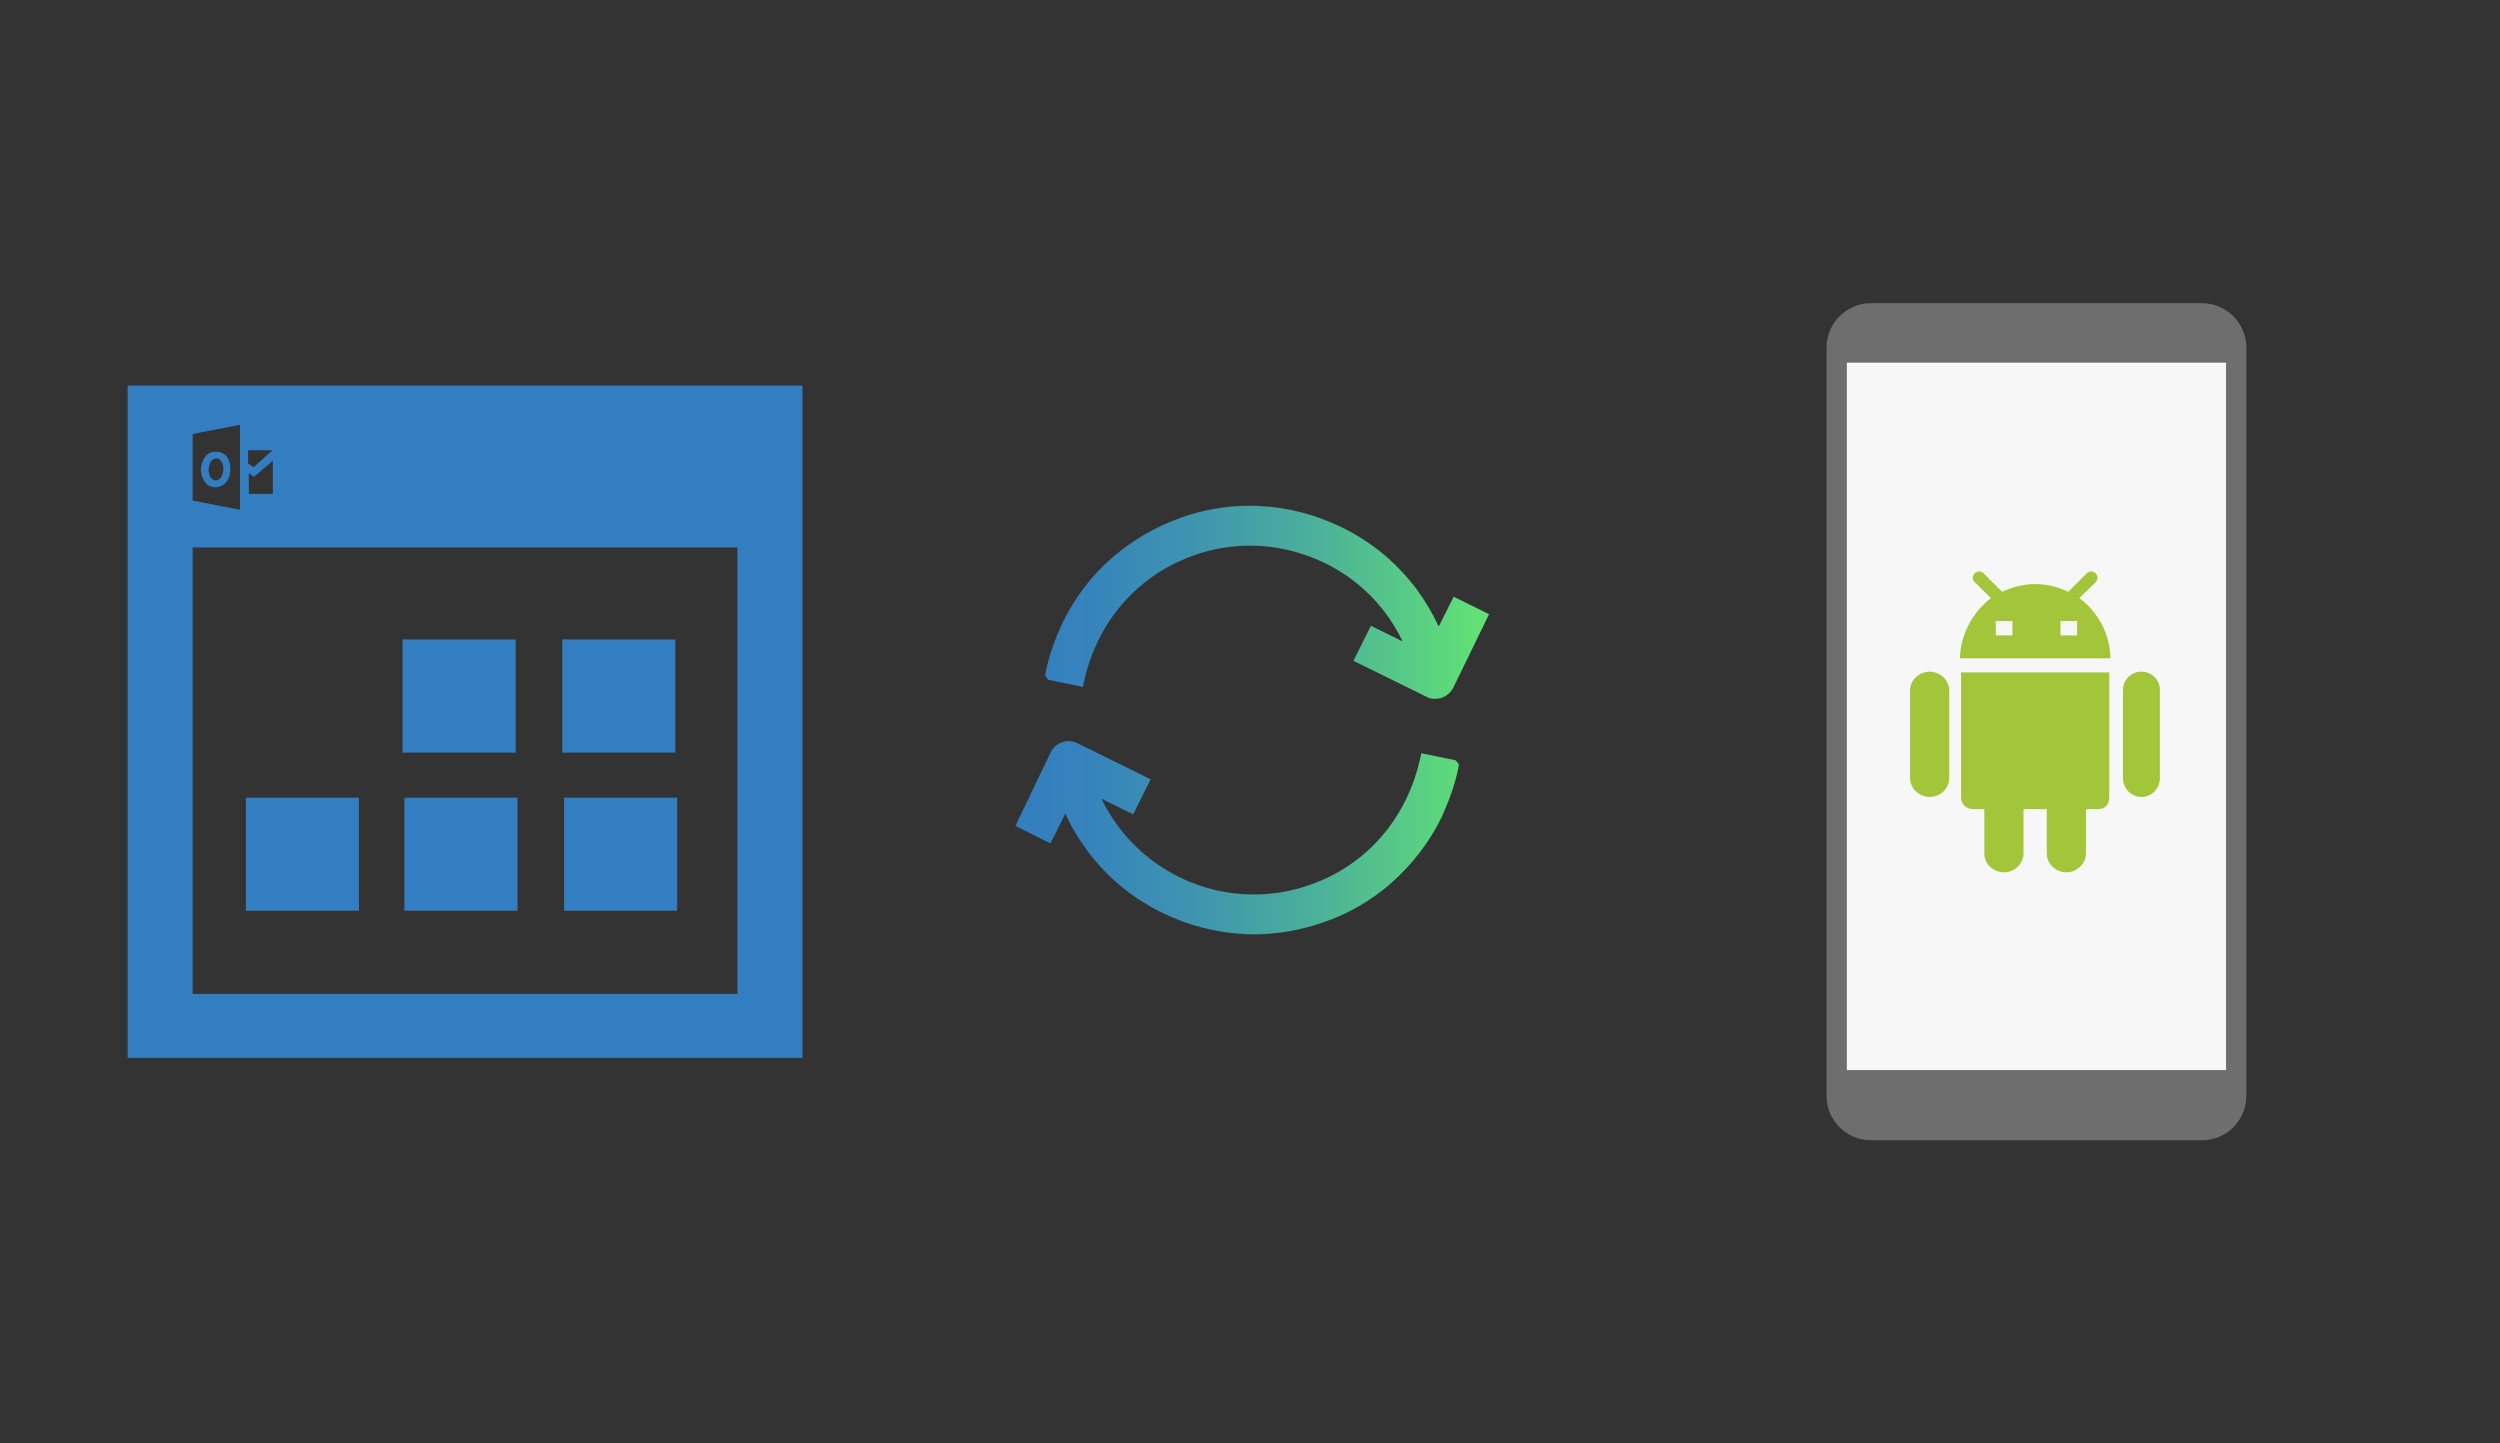
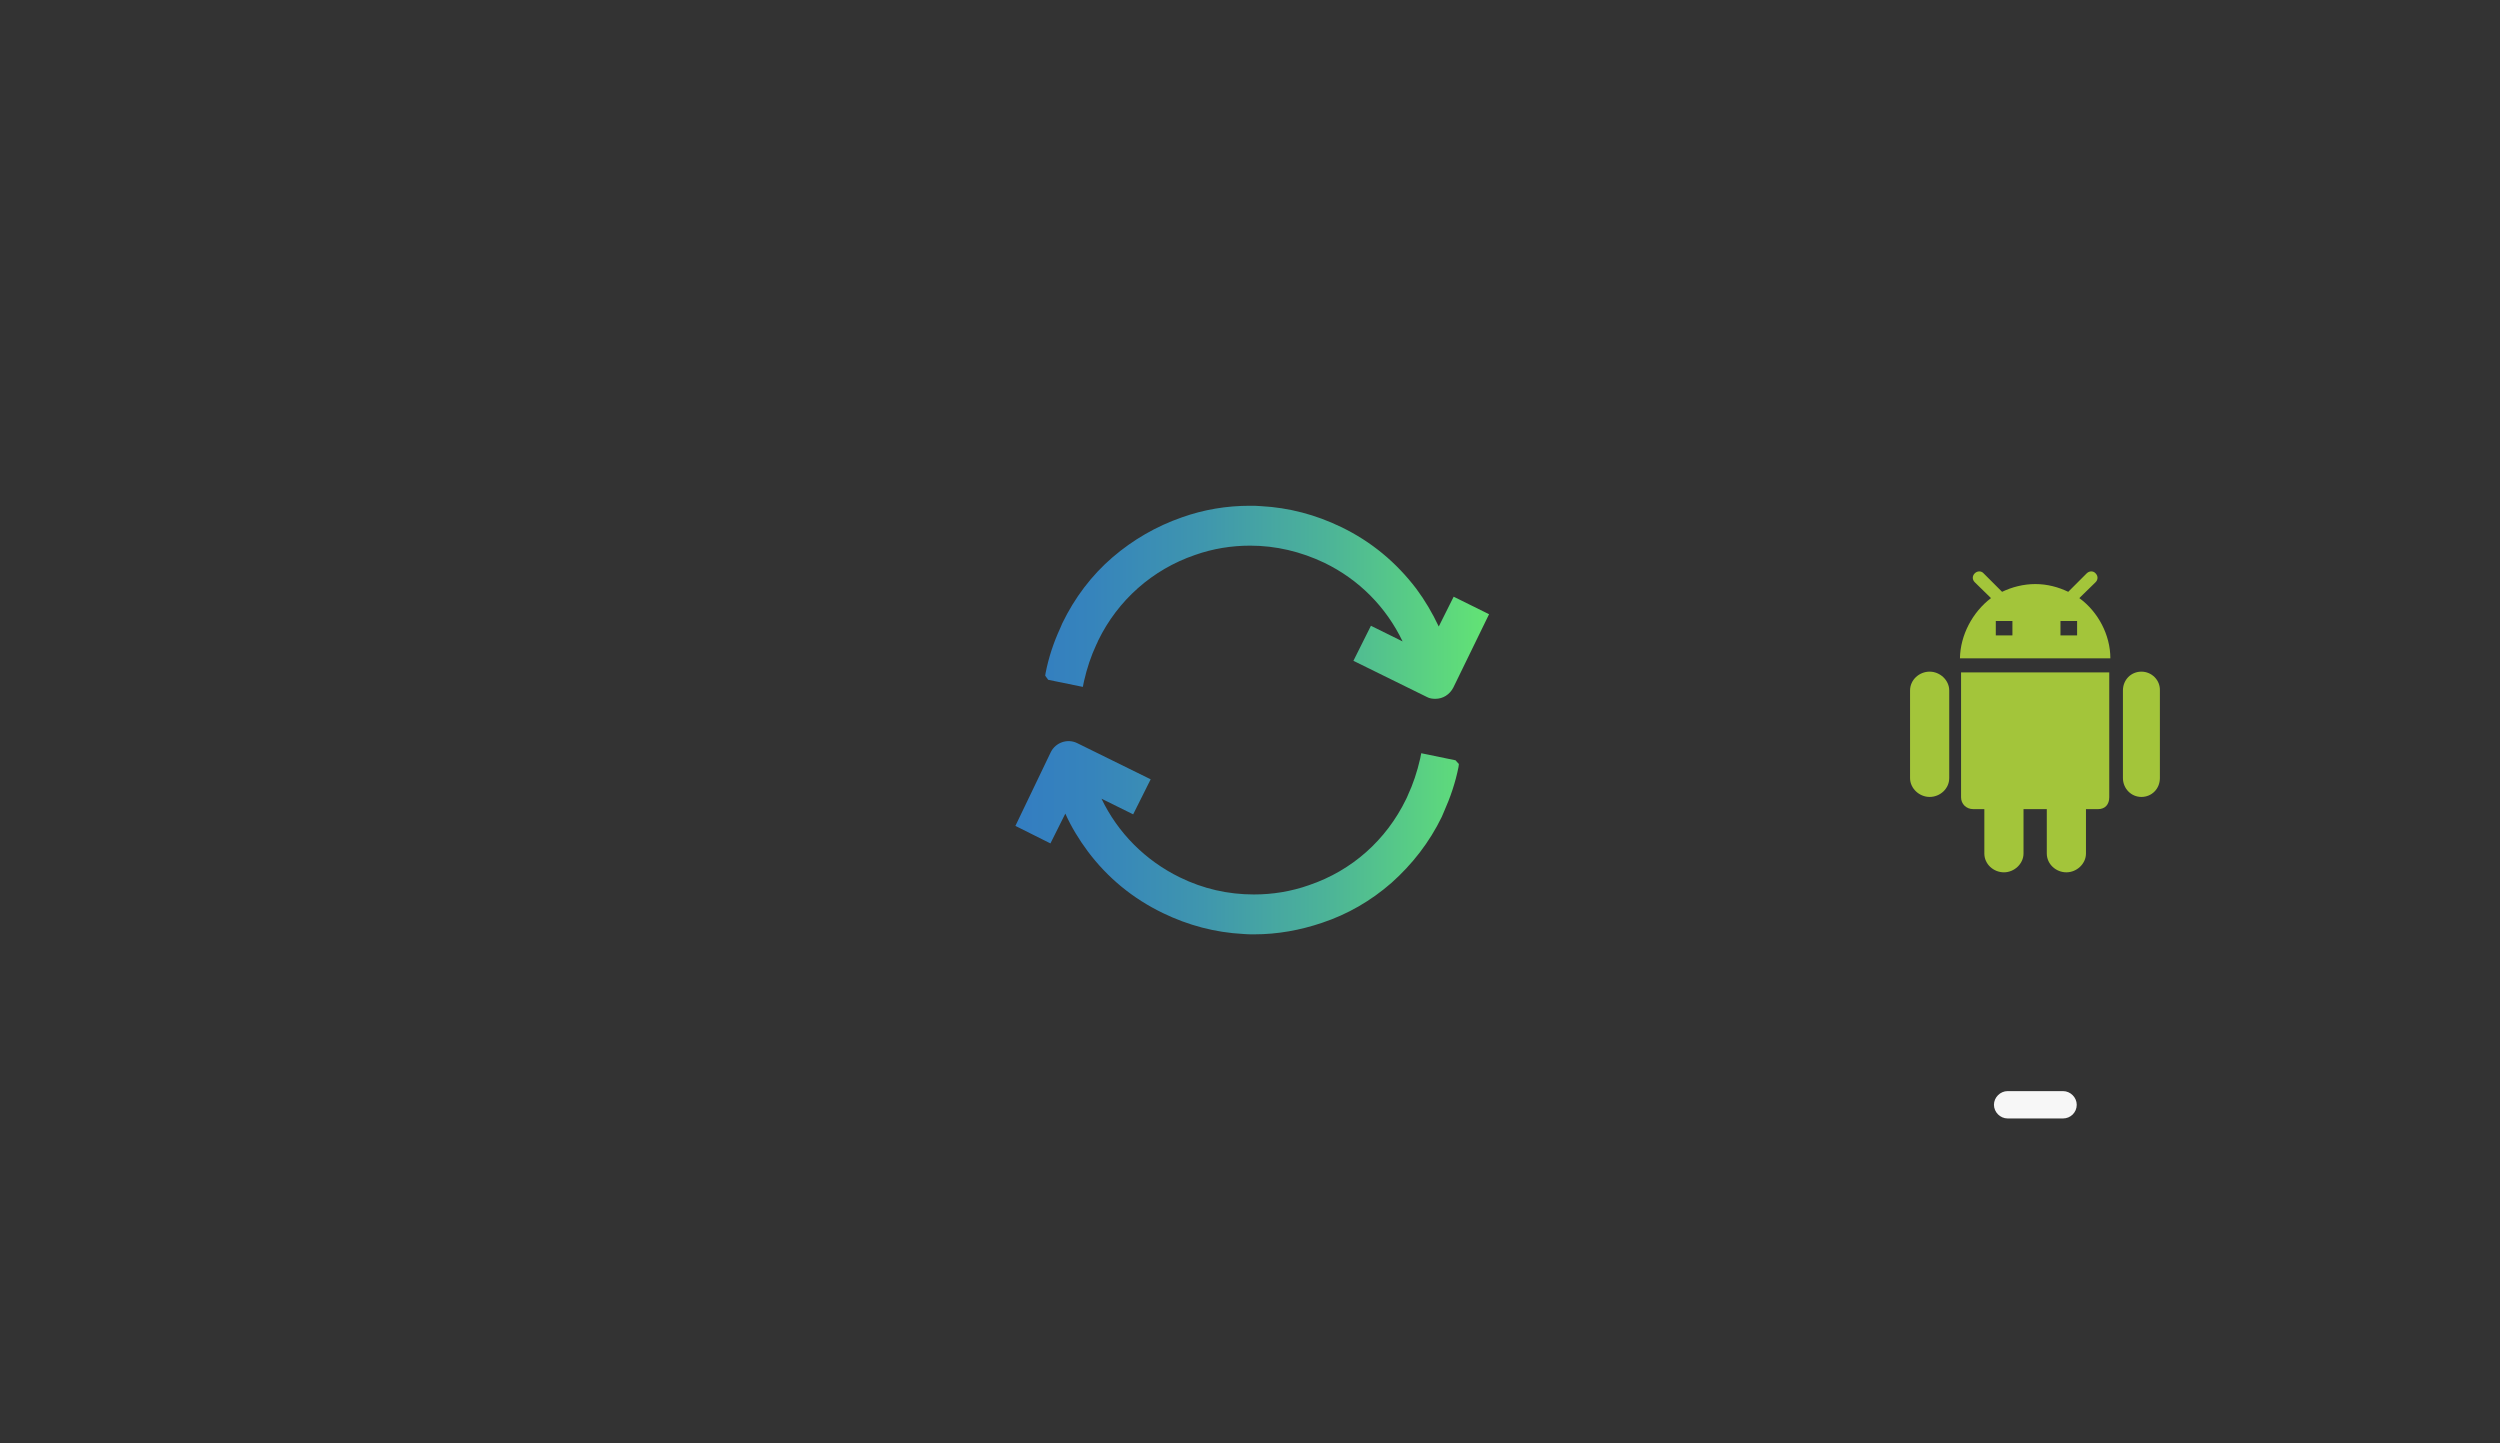
<svg xmlns="http://www.w3.org/2000/svg" x="0" y="0" width="672" height="388" xml="http://www.w3.org/XML/1998/namespace" version="1.1">
  <rect width="100%" height="100%" fill="#333333" stroke="none" />
  <svg x="422" y="66" width="250" height="256" viewBox="0, 0, 249.8, 257.7" xml:space="preserve" id="Layer_1" enable-background="new 0 0 249.8 257.7" version="1.1">
    <g>
-       <path d="M170.5 239.4 L79.3 239.4 C74.6 239.4 70.8 235.6 70.8 230.9 L70.8 26.8 C70.8 22.1 74.6 18.3 79.3 18.3 L170.5 18.3 C175.2 18.3 179 22.1 179 26.8 L179 230.9 C179 235.6 175.2 239.4 170.5 239.4 z" style="fill:#F7F7F7;" />
-     </g>
+       </g>
    <path d="M132.5 236.2 L117.5 236.2 C115.5 236.2 113.8 234.5 113.8 232.5 L113.8 232.5 C113.8 230.5 115.5 228.8 117.5 228.8 L132.5 228.8 C134.5 228.8 136.2 230.5 136.2 232.5 L136.2 232.5 C136.2 234.6 134.5 236.2 132.5 236.2 z" style="fill:#F7F7F7;" />
    <g>
-       <path d="M170.1 15.6 L80.5 15.6 C73.9 15.6 68.5 21 68.5 27.6 L68.5 230.1 C68.5 236.7 73.9 242.1 80.5 242.1 L170.1 242.1 C176.7 242.1 182.1 236.7 182.1 230.1 L182.1 27.6 C182.1 21 176.7 15.6 170.1 15.6 z M74 223.1 L74 31.7 L176.6 31.7 L176.6 223.1 L74 223.1 z" style="fill:#6E6E6E;" />
      <path d="M104.8 115.5 L145 115.5 L145 149.3 C145 151.2 143.9 152.5 142 152.5 L138.7 152.5 L138.7 164.5 C138.7 167.3 136.2 169.6 133.4 169.6 C130.6 169.6 128.1 167.4 128.1 164.5 L128.1 152.5 L121.8 152.5 L121.8 164.5 C121.8 167.3 119.3 169.6 116.5 169.6 C113.7 169.6 111.2 167.4 111.2 164.5 L111.2 152.5 L108.2 152.5 C106.3 152.5 104.9 151.1 104.9 149.3 L104.9 115.5 z M96.4 115.3 C93.6 115.3 91.1 117.5 91.1 120.4 L91.1 144.1 C91.1 146.9 93.6 149.2 96.4 149.2 C99.2 149.2 101.7 147 101.7 144.1 L101.7 120.4 C101.7 117.6 99.2 115.3 96.4 115.3 z M153.7 115.3 C150.9 115.3 148.7 117.5 148.7 120.4 L148.7 144.1 C148.7 146.9 150.9 149.2 153.7 149.2 C156.5 149.2 158.7 147 158.7 144.1 L158.7 120.4 C158.8 117.6 156.5 115.3 153.7 115.3 z M113 95.4 L108.6 91.1 C107.9 90.4 107.9 89.4 108.6 88.7 C109.3 88 110.4 88 111 88.7 L116 93.7 C118.7 92.4 121.8 91.6 125 91.6 C128.2 91.6 131.2 92.4 133.9 93.7 L138.9 88.7 C139.6 88 140.7 88 141.3 88.7 C142 89.4 142 90.4 141.3 91.1 L136.9 95.4 C142 99.1 145.3 105.4 145.3 111.7 L104.6 111.7 C104.7 105.4 108 99.2 113 95.4 z M131.8 105.5 L136.3 105.5 L136.3 101.6 L131.8 101.6 L131.8 105.5 z M114.3 105.5 L118.8 105.5 L118.8 101.6 L114.3 101.6 L114.3 101.7 L114.3 105.5 L114.3 105.5 z" style="fill:#A3C53A;" />
    </g>
  </svg>
  <svg x="250" y="107" width="173" height="173" viewBox="0, 0, 172.7, 172.7" xml:space="preserve" enable-background="new 0 0 172.7 172.7" version="1.1">
    <g id="sync_1_">
      <linearGradient x1="22.787" y1="86.36" x2="149.933" y2="86.36" gradientUnits="userSpaceOnUse" id="sync_2_">
        <stop offset="0%" stop-color="#337DC1" />
        <stop offset="16.28%" stop-color="#3684BC" />
        <stop offset="39.51%" stop-color="#3F96AE" />
        <stop offset="66.91%" stop-color="#4DB597" />
        <stop offset="97.29%" stop-color="#61E077" />
        <stop offset="100%" stop-color="#63E474" />
      </linearGradient>
      <path d="M141.9 98.2 L141.8 99 C141 103.1 139.6 107.2 137.9 111 C137.7 111.5 137.5 111.9 137.3 112.4 C134 119.2 129.4 125.1 123.8 130.1 C118.3 134.9 112.1 138.5 105.2 140.8 C99.3 142.8 93.2 143.9 87 143.9 C86 143.9 85 143.9 84 143.8 C76.5 143.4 69.3 141.5 62.5 138.2 C54.4 134.3 47.6 128.7 42.3 121.6 C40 118.5 37.9 115.1 36.3 111.5 L32.3 119.5 L22.9 114.8 L32.4 95 C33.7 92.4 36.9 91.3 39.5 92.6 L59.2 102.3 L54.5 111.7 L46 107.5 C50.4 116.7 57.8 124.1 67 128.6 C73.3 131.7 80 133.2 86.9 133.2 C91.9 133.2 96.9 132.4 101.7 130.7 C113.2 126.8 122.4 118.6 127.7 107.7 C127.9 107.3 128.1 106.9 128.2 106.6 C129.6 103.6 130.7 100.3 131.5 96.8 L131.8 95.3 L141 97.2 L141.9 98.2 z M140.5 53.3 L136.5 61.3 C134.8 57.7 132.8 54.3 130.5 51.2 C125.1 44.1 118.4 38.5 110.3 34.6 C103.5 31.3 96.3 29.4 88.8 29 C87.8 28.9 86.7 28.9 85.8 28.9 C79.6 28.9 73.5 29.9 67.6 32 C60.7 34.4 54.5 38 49 42.7 C43.3 47.6 38.8 53.6 35.5 60.4 C35.3 60.9 35.1 61.3 34.9 61.8 C33.1 65.7 31.8 69.7 31 73.8 L30.9 74.5 L31.7 75.6 L41 77.5 L41.3 76 C42.1 72.5 43.2 69.2 44.6 66.2 C44.8 65.8 45 65.4 45.1 65.1 C50.4 54.2 59.7 46 71.1 42.1 C75.9 40.4 80.9 39.6 85.9 39.6 C92.8 39.6 99.5 41.2 105.8 44.2 C115.1 48.7 122.4 56.1 126.8 65.3 L118.3 61.1 L113.6 70.5 L133.3 80.2 C134 80.6 134.8 80.7 135.6 80.7 C137.6 80.7 139.4 79.6 140.4 77.7 L150 58 L140.5 53.3 z" id="sync" style="fill:url(#sync_2_);" />
    </g>
    <g id="add_1_" />
    <g id="move_1_" />
    <g id="transfer_1_" />
    <g id="share_1_" />
    <g id="link_1_" />
    <g id="export_1_" />
    <g id="integrate_1_" />
    <g id="connect_1_" />
    <g id="copy_1_" />
    <g id="convert_1_" />
    <g id="push" />
  </svg>
  <svg x="0" y="66" width="250" height="256" viewBox="0, 0, 249.8, 257.7" xml:space="preserve" id="outlook_calendar" enable-background="new 0 0 249.8 257.7" version="1.1">
    <style type="text/css">
	.st0{fill:#337DC1;}
</style>
-     <path d="M181.8 137.2 L151.2 137.2 L151.2 106.6 L181.8 106.6 L181.8 137.2 z M151.7 180 L182.3 180 L182.3 149.4 L151.7 149.4 L151.7 180 z M108.5 180 L139.1 180 L139.1 149.4 L108.5 149.4 L108.5 180 z M96.2 149.4 L65.6 149.4 L65.6 180 L96.2 180 L96.2 149.4 z M138.6 106.6 L108 106.6 L108 137.2 L138.6 137.2 L138.6 106.6 z M61 58.2 C61.4 59 61.4 59.9 61.4 60.5 C61.4 61.6 61.2 63 60.2 64.1 C59.5 64.9 58.4 65.4 57.4 65.4 C57.3 65.4 57.1 65.4 57 65.4 C55.8 65.3 54.8 64.6 54.2 63.5 C53.1 61.6 53.2 59.5 54.3 57.6 C55 56.4 56.1 55.7 57.6 55.8 C59.2 55.8 60.4 56.6 61 58.2 z M58.9 58.3 C58.6 57.8 58.1 57.6 57.6 57.6 C57.6 57.6 57.6 57.6 57.6 57.6 C57.1 57.6 56.6 57.9 56.2 58.3 C55.7 59 55.6 59.9 55.5 60.6 C55.5 61.4 55.7 62.2 56.2 62.9 C56.6 63.4 57.2 63.7 57.8 63.5 C58.2 63.4 58.6 63.1 58.9 62.7 C59.2 62.2 59.4 61.6 59.5 60.9 C59.6 59.9 59.4 59 58.9 58.3 z M216.2 37.9 C216.2 98.6 216.2 159 216.2 219.8 C155.5 219.8 94.6 219.8 33.6 219.8 C33.6 159.4 33.6 98.7 33.6 37.9 C94.5 37.9 155.3 37.9 216.2 37.9 z M66.3 59 L67.7 60 L72.8 55.4 L66.2 55.4 L66.2 59 z M66.3 67.2 L72.9 67.2 L72.9 58.2 L67.8 62.6 L66.4 61.6 L66.4 67.2 z M51.2 69 L64 71.5 L64 48.5 L51.2 51 L51.2 69 z M198.6 81.7 C149.2 81.7 100.1 81.7 51.2 81.7 C51.2 122.2 51.2 162.3 51.2 202.5 C100.4 202.5 149.5 202.5 198.6 202.5 C198.6 161.9 198.6 121.7 198.6 81.7 z" id="outlook_calendar_1_" class="st0" style="fill:#337DC1;" />
  </svg>
</svg>